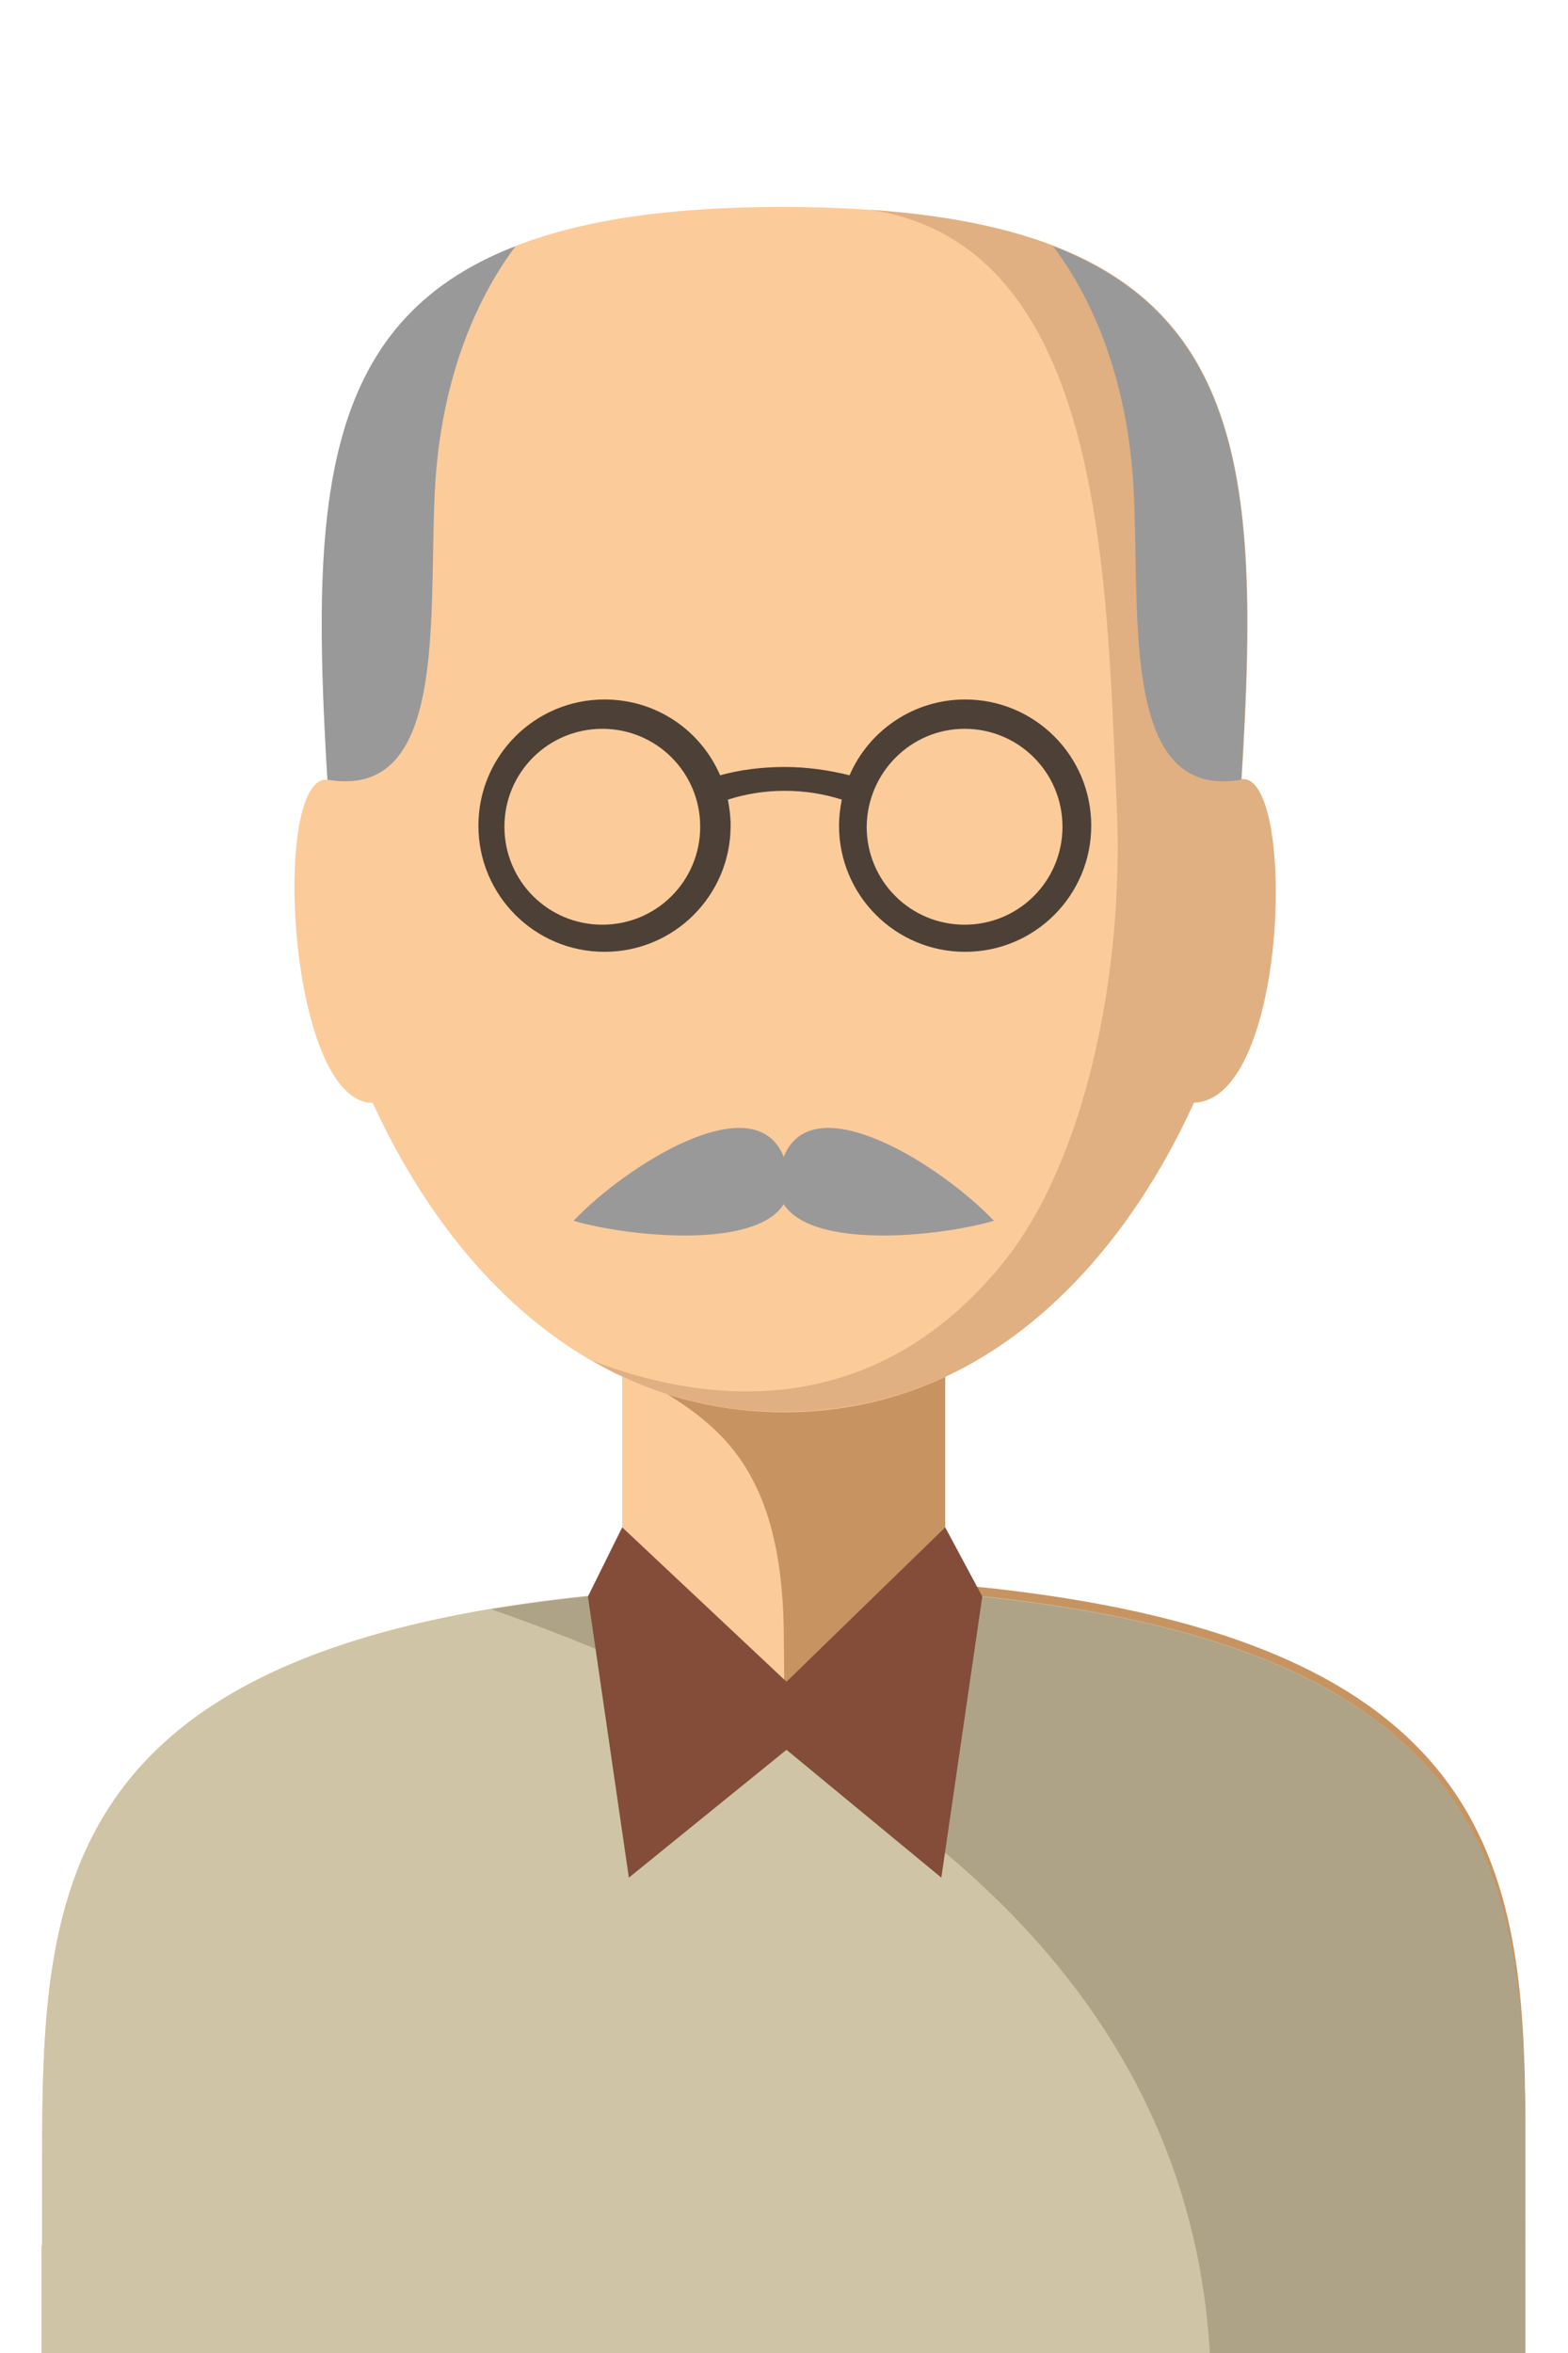
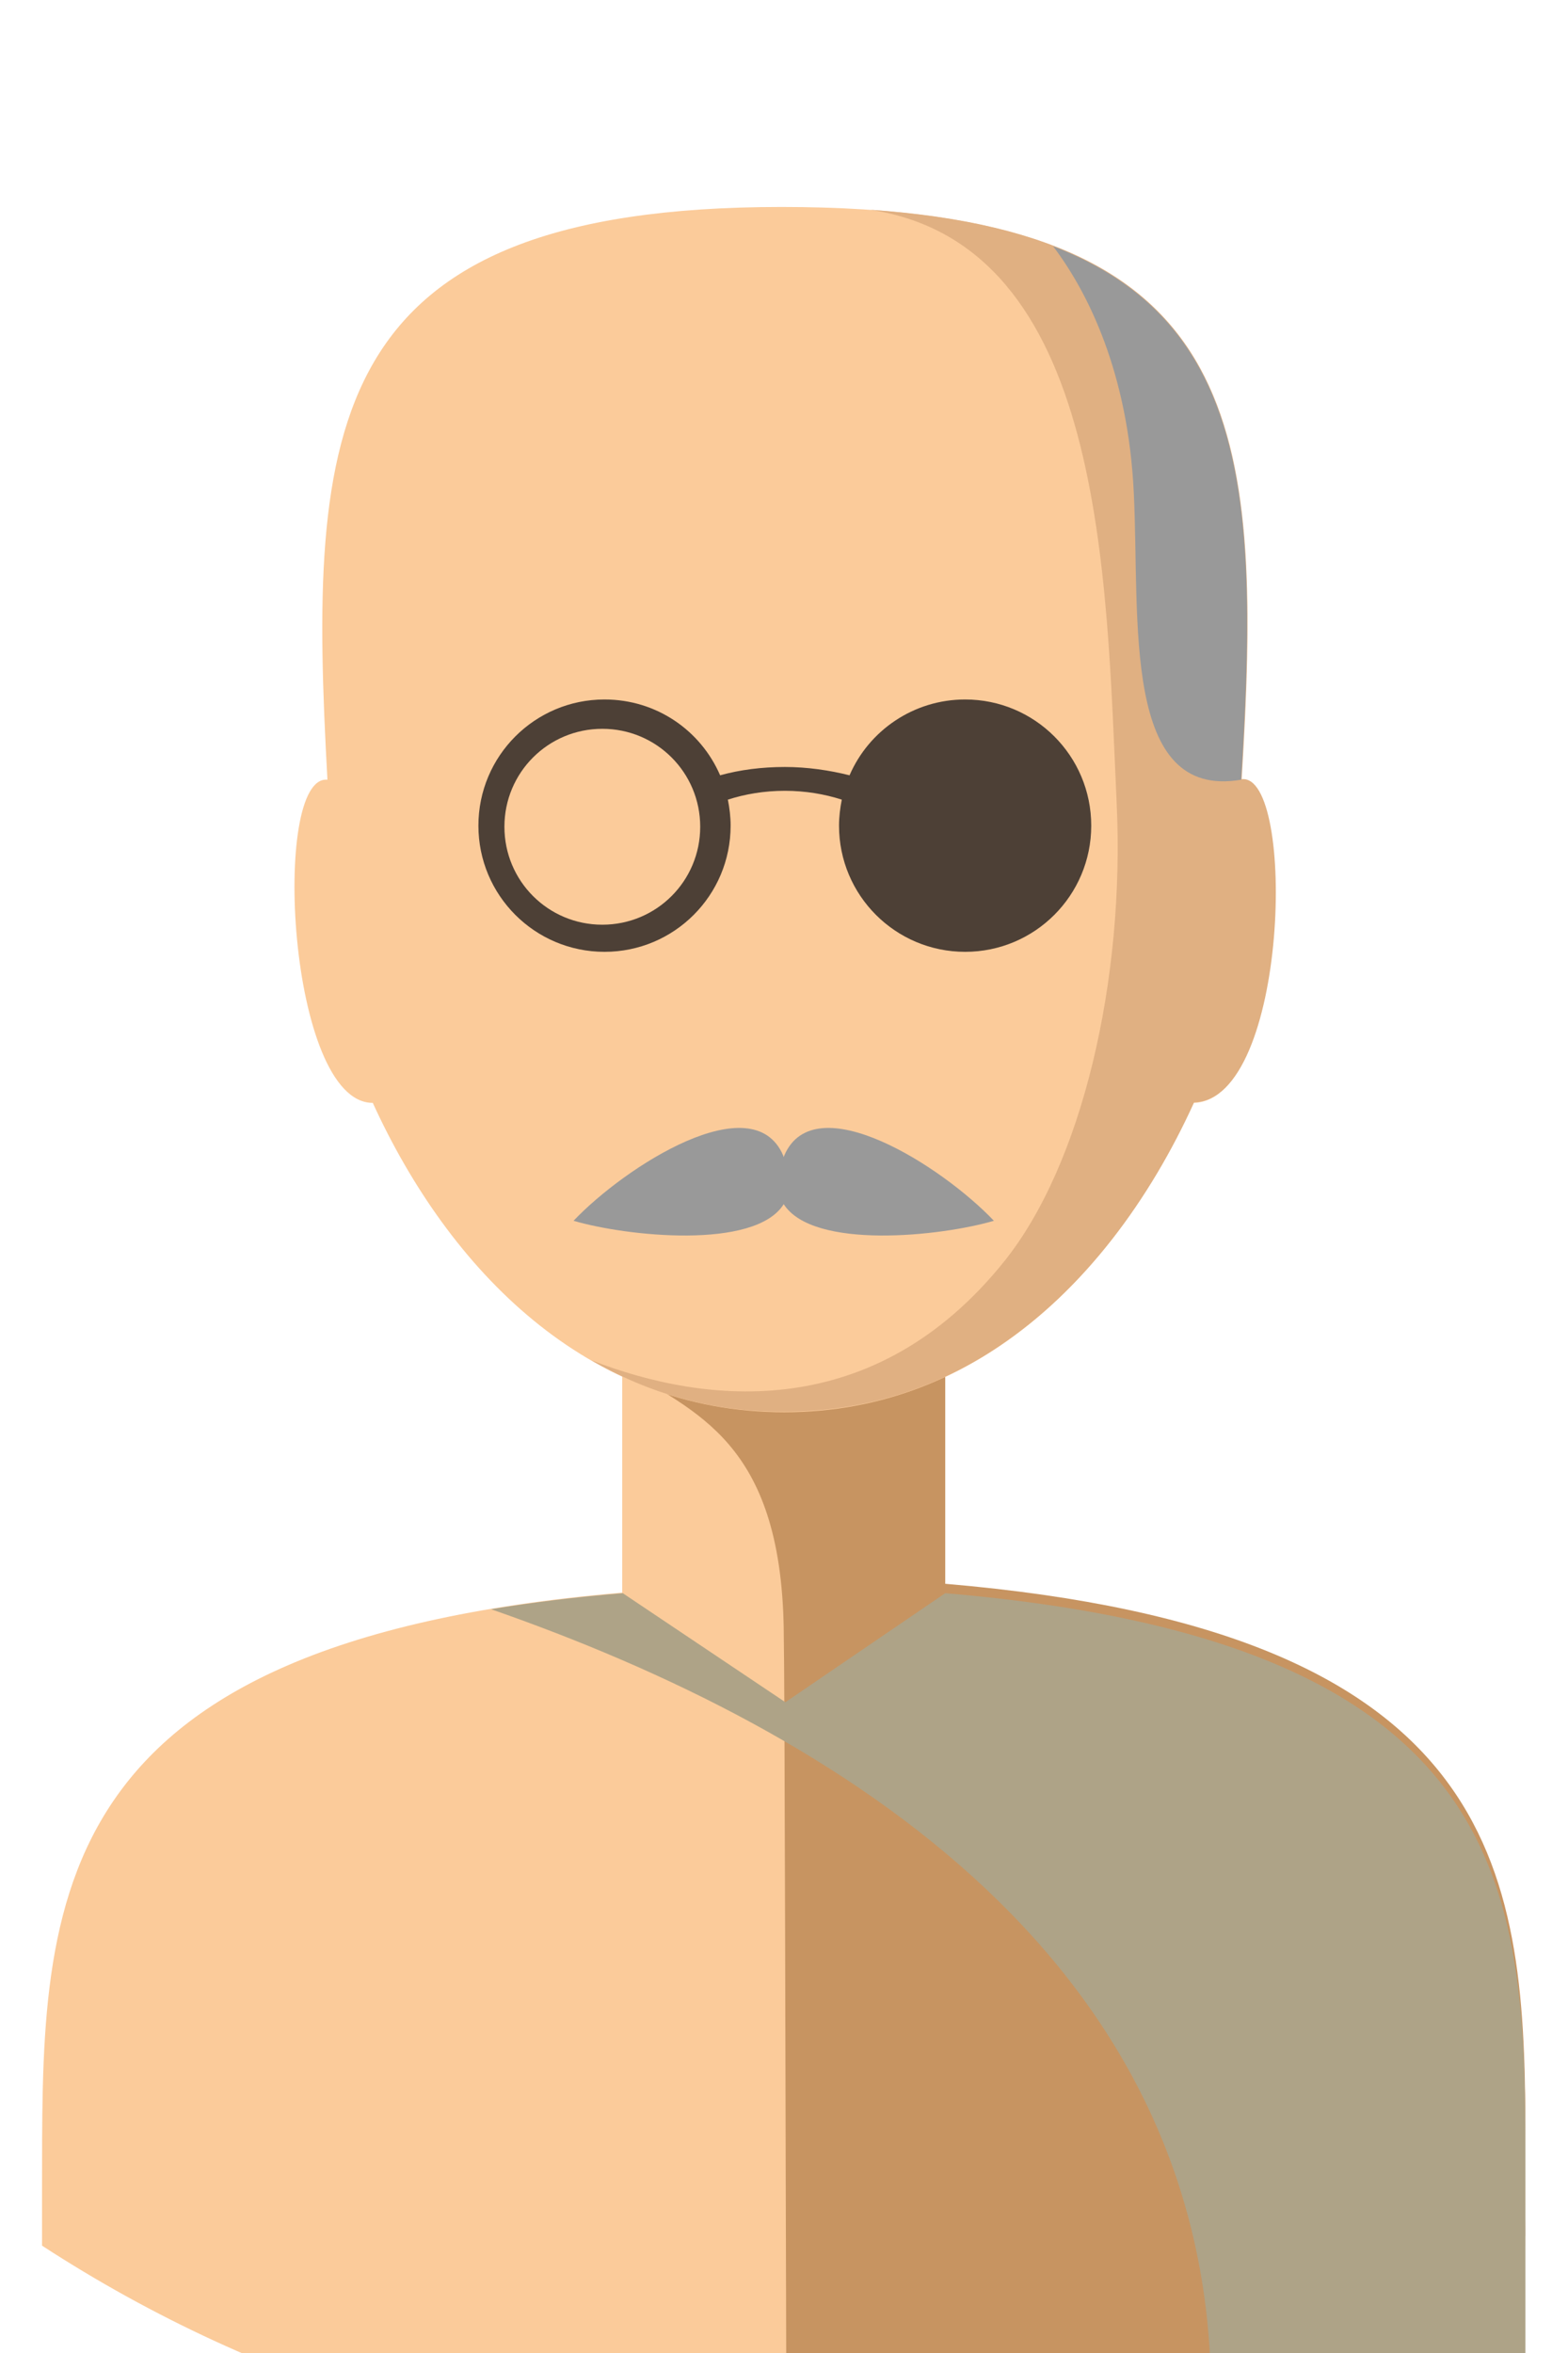
<svg xmlns="http://www.w3.org/2000/svg" viewBox="0 0 66 99" fill="none">
  <g clip-path="url(#clip0)">
    <path d="M1.769 94.483V92.225C1.793 80.42 1.234 69.128 26.191 67.009C26.191 66.054 26.191 59.605 26.191 57.416H39.786C39.786 59.605 39.786 66.031 39.786 67.009C65.837 69.221 64.114 81.421 64.207 93.761V94.483C54.895 100.56 44.07 103.726 32.988 103.726C21.907 103.726 11.105 100.56 1.769 94.483Z" fill="#FBCB9A" />
    <path d="M26.19 57.44V57.463V57.486V57.509C29.24 59.442 32.849 60.629 32.988 68.499C33.035 71.037 33.058 88.127 33.105 103.331C44.14 103.307 54.919 100.141 64.207 94.087V92.946V92.9C64.207 92.527 64.207 92.132 64.207 91.759V91.736V91.177V91.154V90.595V90.572V90.013V89.989V89.431C64.161 78.534 63.043 68.615 39.786 66.636C39.786 65.682 39.786 59.232 39.786 57.044H26.19V57.44Z" fill="#C79461" />
    <path d="M52.241 32.806C54.546 32.55 54.22 46.31 50.239 46.403C47.026 53.435 41.299 59.419 33.011 59.419C24.724 59.419 18.904 53.435 15.691 46.403C12.106 46.403 11.407 32.573 13.782 32.806C12.967 17.975 13.502 8.708 32.895 8.708C52.311 8.708 53.196 17.439 52.241 32.806Z" fill="#FBCB9A" />
    <path d="M24.887 57.23C29.729 59.116 36.806 59.884 42.277 53.062C45.536 48.988 47.352 41.304 47.003 33.807C46.561 24.191 46.491 10.314 36.62 8.824C52.428 9.919 53.149 18.463 52.264 32.783C54.569 32.526 54.243 46.287 50.262 46.38C48.4 50.478 45.653 54.227 42.044 56.648C39.483 58.371 36.48 59.395 33.012 59.395C29.962 59.419 27.261 58.604 24.887 57.23Z" fill="#E0B082" />
    <path d="M32.965 48.615C31.685 45.635 26.307 49.081 24.142 51.363C26.353 52.015 31.778 52.597 32.988 50.664C34.222 52.597 39.623 52.015 41.835 51.363C39.67 49.081 34.292 45.635 33.012 48.615L32.988 48.685L32.965 48.615Z" fill="#999999" />
-     <path d="M1.769 94.483V92.225C1.793 80.42 1.234 69.128 26.19 67.009L33.012 72.061L39.763 67.009C65.814 69.221 64.091 81.421 64.184 93.761V94.483C54.872 100.56 44.047 103.726 32.965 103.726C21.884 103.726 11.058 107.824 1.746 101.747V94.483H1.769Z" fill="#CFC4A6" />
    <path d="M20.673 67.707C35.246 72.783 51.543 82.655 50.961 101.794C55.594 100.257 60.063 104.961 64.207 102.26V93.785C64.114 81.445 65.837 69.244 39.786 67.032L33.058 71.619L26.214 67.032C24.212 67.195 22.349 67.428 20.673 67.707Z" fill="#AEA387" />
    <path d="M44.326 10.361C45.792 12.293 47.492 15.693 47.725 20.769C47.981 26.124 47.213 33.667 52.241 32.806C52.963 21.327 52.637 13.551 44.326 10.361Z" fill="#999999" />
    <path d="M25.445 30.617C27.727 30.617 29.566 32.457 29.566 34.739C29.566 37.02 27.727 38.86 25.445 38.86C23.164 38.86 21.325 37.02 21.325 34.739C21.348 32.457 23.187 30.617 25.445 30.617ZM40.648 30.617C42.929 30.617 44.768 32.457 44.768 34.739C44.768 37.02 42.929 38.86 40.648 38.86C38.366 38.86 36.527 37.02 36.527 34.739C36.527 32.457 38.366 30.617 40.648 30.617ZM25.445 29.43C27.634 29.43 29.496 30.734 30.311 32.62C31.149 32.387 32.08 32.27 33.035 32.27C33.989 32.27 34.92 32.41 35.759 32.62C36.573 30.734 38.459 29.43 40.624 29.43C43.558 29.43 45.932 31.805 45.932 34.739C45.932 37.672 43.558 40.047 40.624 40.047C37.691 40.047 35.316 37.672 35.316 34.739C35.316 34.366 35.363 33.993 35.433 33.644C34.711 33.411 33.896 33.272 33.035 33.272C32.173 33.272 31.359 33.411 30.637 33.644C30.707 33.993 30.753 34.366 30.753 34.739C30.753 37.672 28.379 40.047 25.445 40.047C22.512 40.047 20.137 37.672 20.137 34.739C20.137 31.805 22.512 29.43 25.445 29.43Z" fill="#4D4036" />
-     <path d="M33.105 70.757L39.786 64.261L41.346 67.172L39.623 79L33.105 73.621L26.47 79L24.747 67.172L26.19 64.261L33.105 70.757Z" fill="#834D39" />
-     <path d="M21.697 10.361C20.254 12.293 18.531 15.67 18.298 20.769C18.042 26.124 18.811 33.667 13.782 32.806C13.084 21.327 13.409 13.551 21.697 10.361Z" fill="#999999" />
    <path d="M25.352 30.664C27.634 30.664 29.473 32.503 29.473 34.785C29.473 37.067 27.634 38.906 25.352 38.906C23.071 38.906 21.232 37.067 21.232 34.785C21.232 32.503 23.071 30.664 25.352 30.664Z" fill="#FBCB9A" />
-     <path d="M40.601 30.664C42.883 30.664 44.722 32.503 44.722 34.785C44.722 37.067 42.883 38.906 40.601 38.906C38.319 38.906 36.48 37.067 36.48 34.785C36.504 32.503 38.343 30.664 40.601 30.664Z" fill="#FBCB9A" />
  </g>
  <defs>
    <clipPath id="clip0">
      <rect width="66" height="99" fill="white" />
    </clipPath>
  </defs>
</svg>